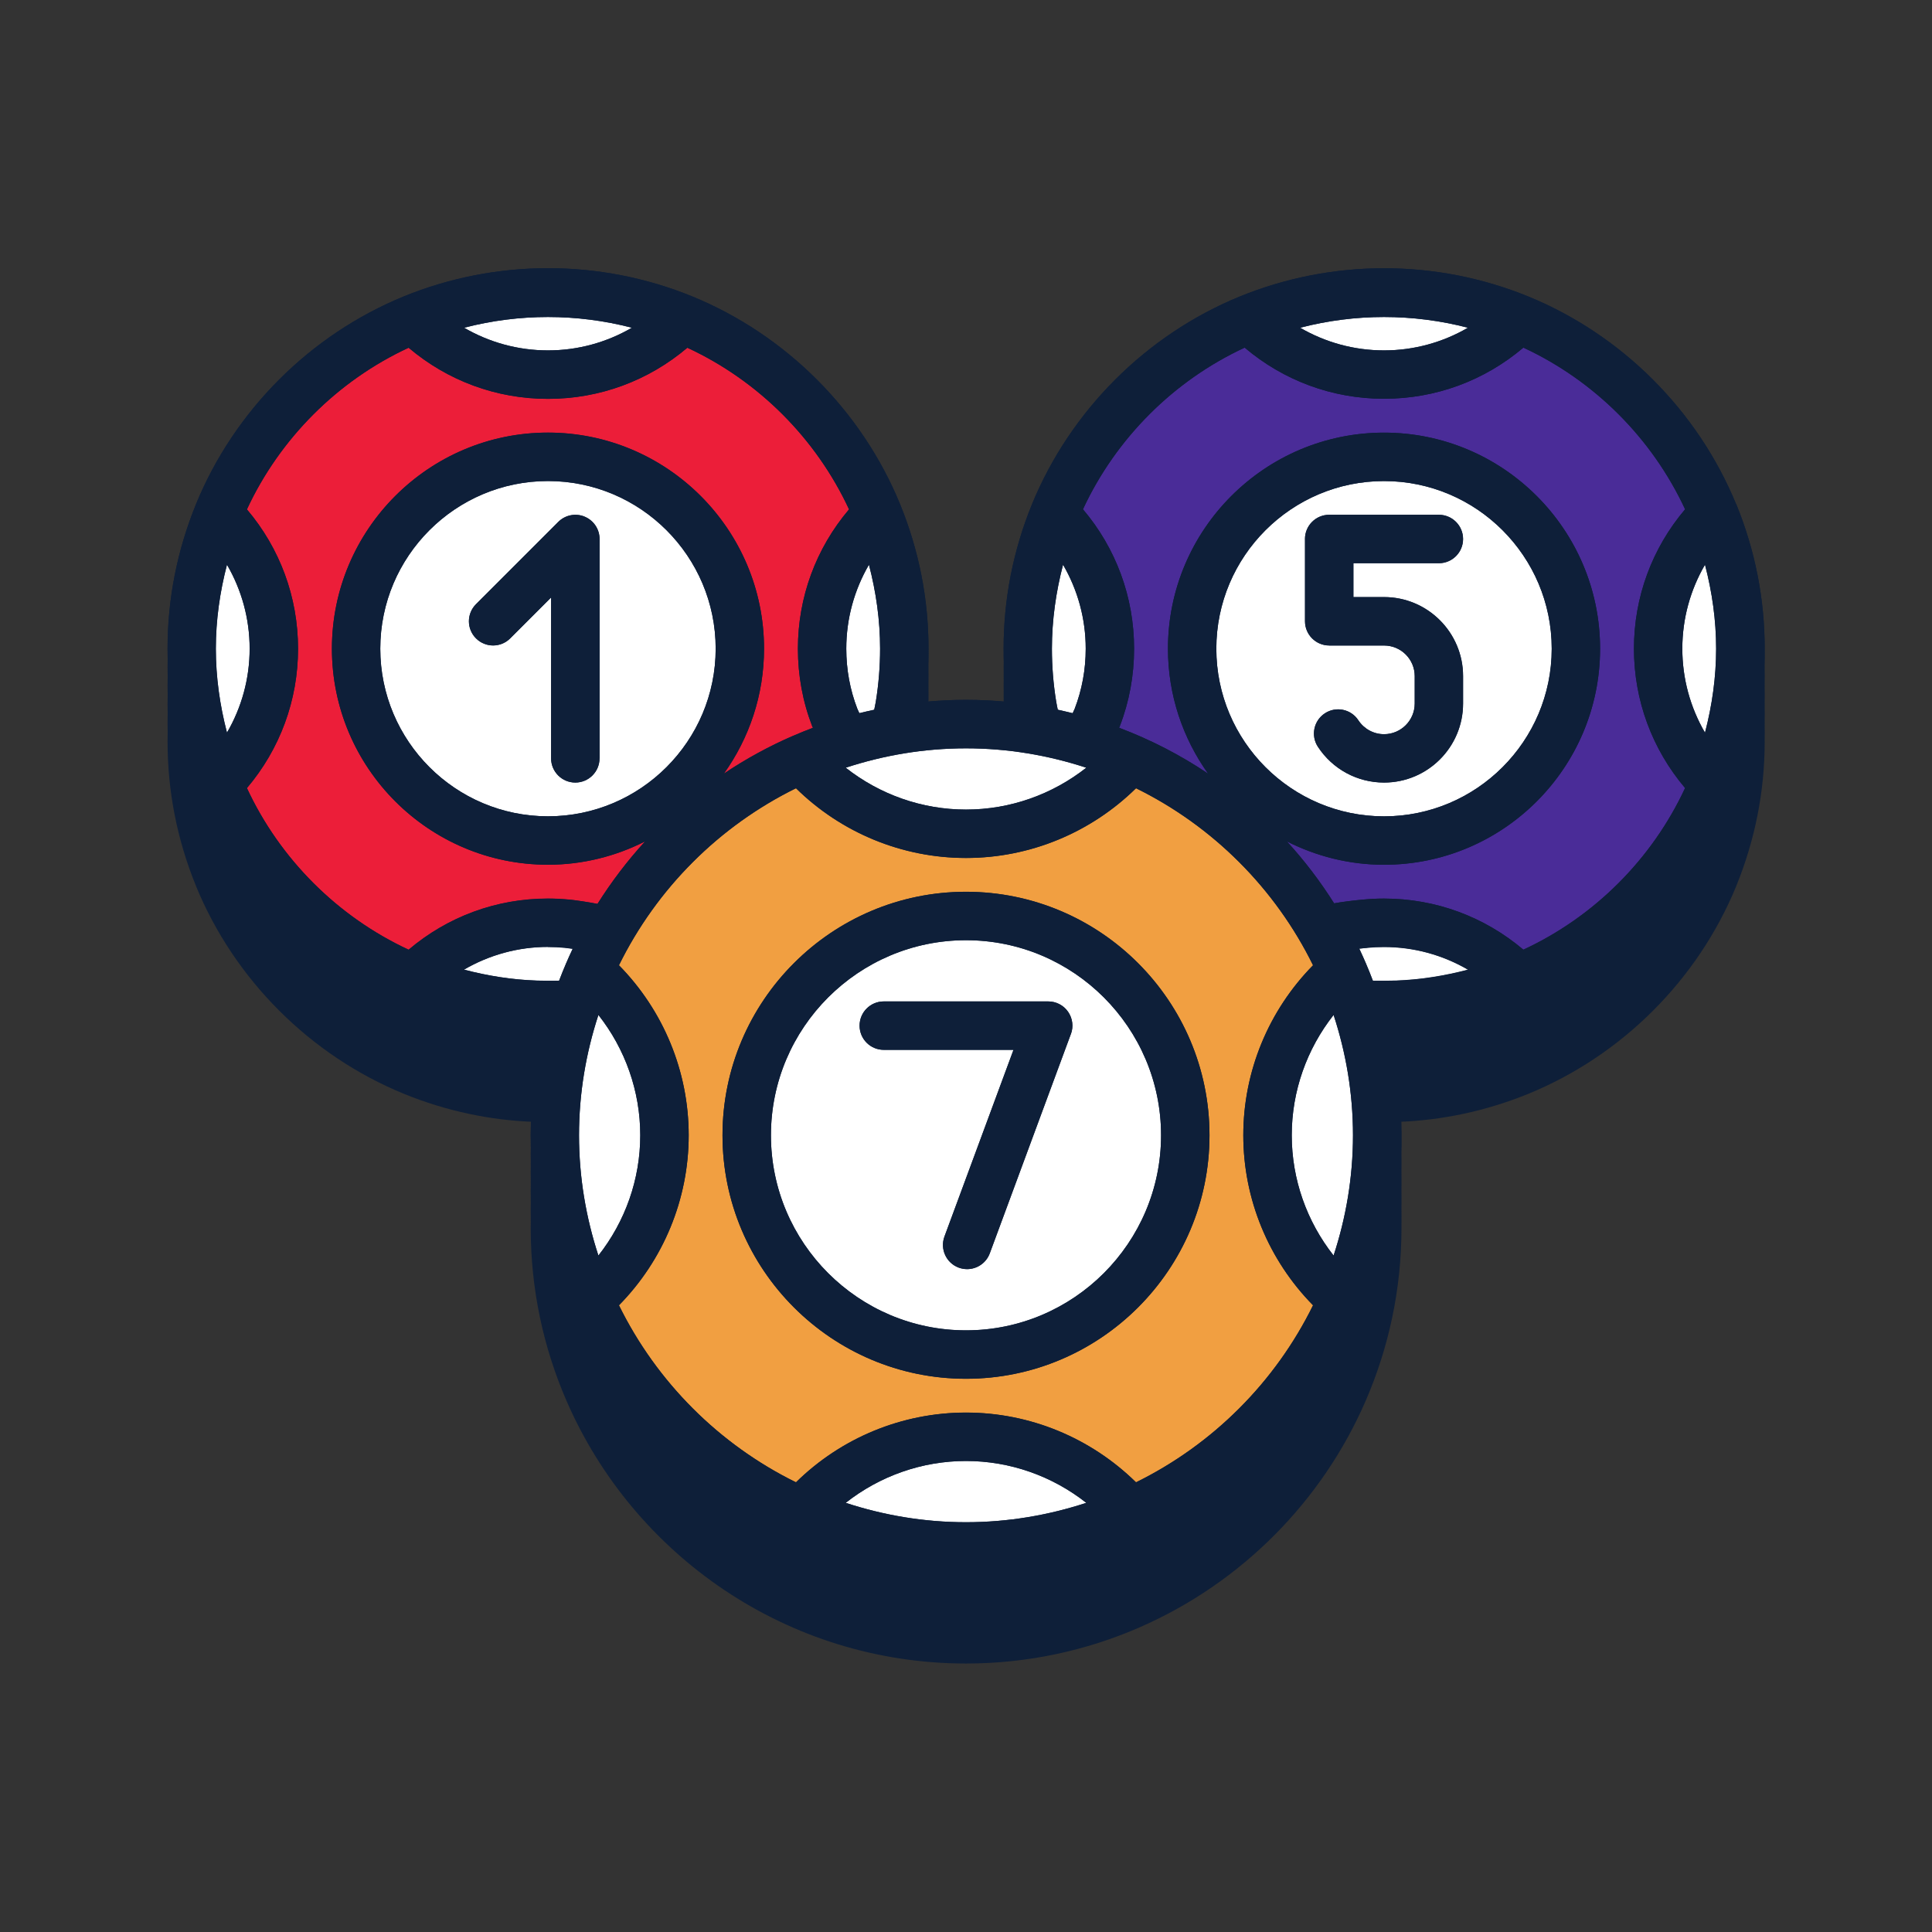
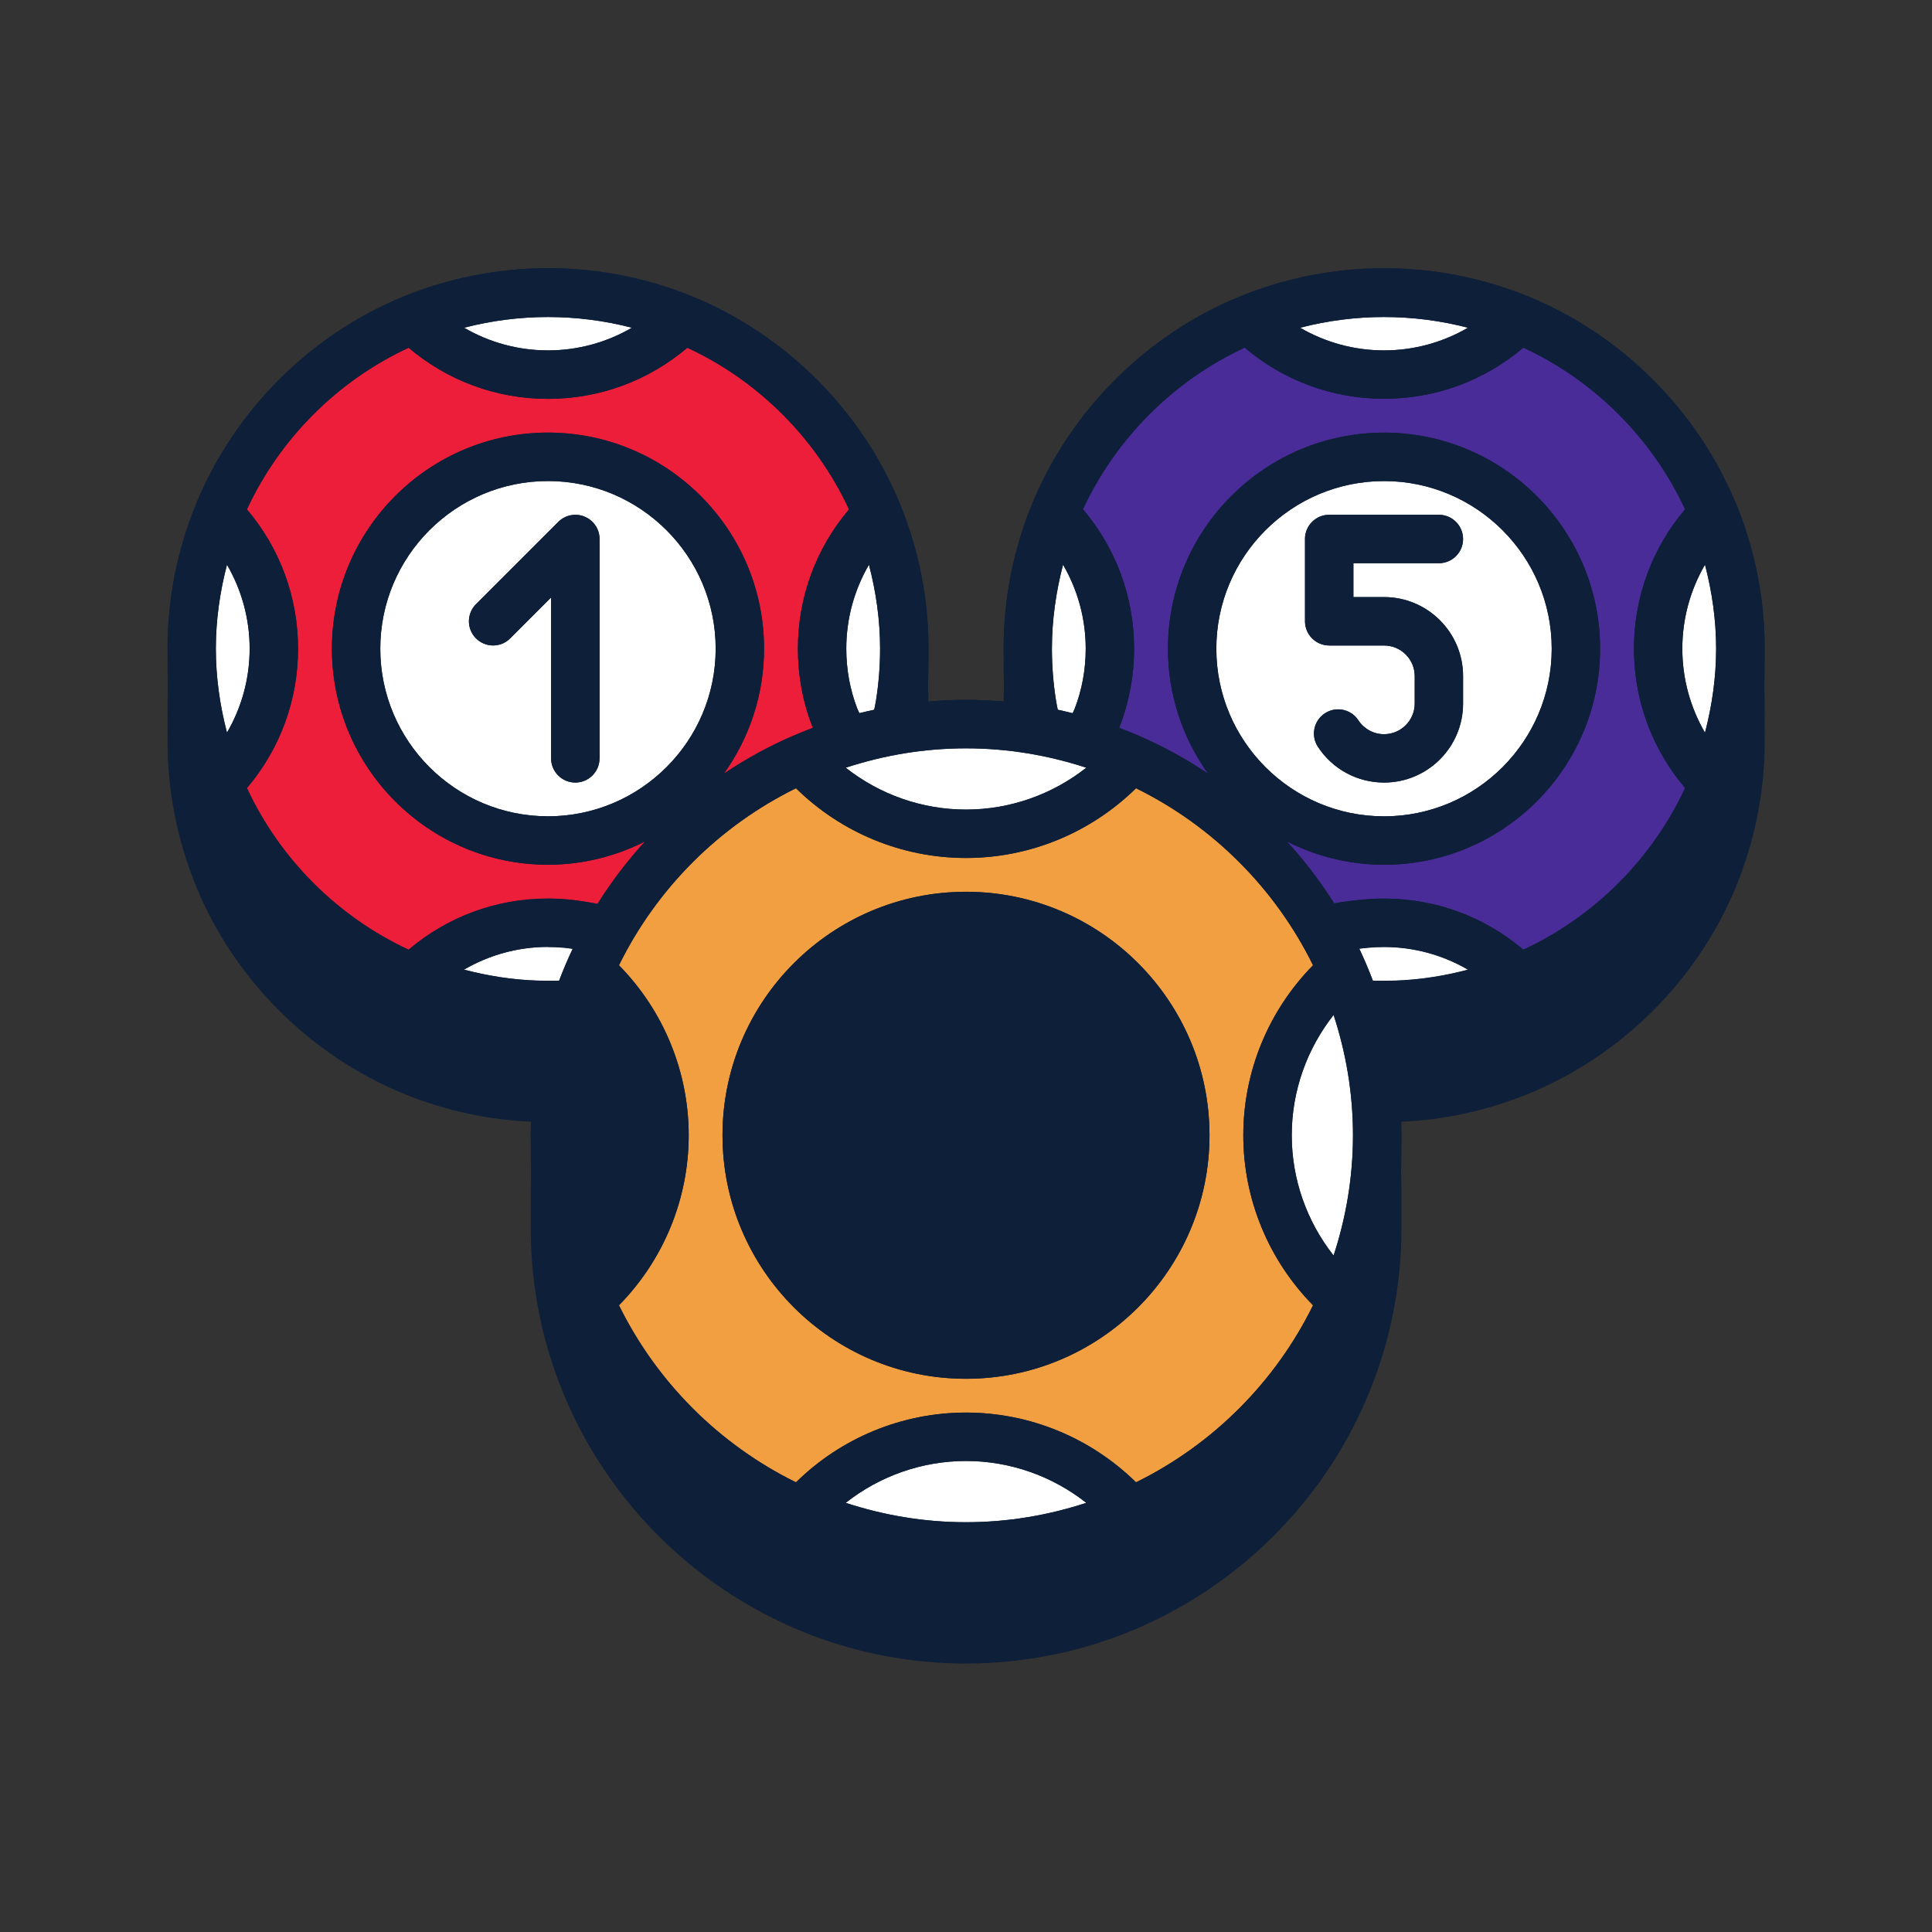
<svg xmlns="http://www.w3.org/2000/svg" id="Layer_2" viewBox="0 0 300 300">
  <rect x="0" y="0" width="300" height="300" fill="#333333" stroke="none" />
  <defs>
    <style>
      .cls-1 {
        fill: #0e1f39;
      }

      .cls-2 {
        fill: #f19f41;
      }

      .cls-3 {
        fill: #ec1e39;
      }

      .cls-4 {
        fill: #fff;
      }

      .cls-5 {
        fill: #4a2c98;
      }
    </style>
  </defs>
  <path class="cls-1" d="M269.59,78.32s0-.01,0-.02c-5.97-14.54-17.73-26.3-32.27-32.26-14.34-5.85-30.46-5.85-44.81,0,0,0,0,0,0,0-14.54,5.96-26.3,17.72-32.27,32.27-2.92,7.17-4.4,14.71-4.4,22.4,0,2.77.23,5.54.62,8.27-2.12-.2-4.27-.31-6.45-.31s-4.32.11-6.45.31c.39-2.73.62-5.51.62-8.27,0-7.7-1.48-15.24-4.41-22.41-5.96-14.54-17.73-26.31-32.27-32.27,0,0,0,0,0,0,0,0,0,0,0,0-14.34-5.85-30.46-5.85-44.81,0,0,0,0,0,0,0-14.54,5.96-26.29,17.71-32.26,32.26,0,0,0,0,0,.01,0,0,0,0,0,0-2.92,7.17-4.41,14.71-4.41,22.4s1.48,15.23,4.41,22.4c0,0,0,.01,0,.02,5.97,14.54,17.73,26.3,32.27,32.26,6.54,2.67,13.41,4.14,20.41,4.37.44.01.89.02,1.34.02-1.33,5.28-2.04,10.8-2.04,16.48,0,9.51,1.98,18.57,5.55,26.79,0,0,0,0,0,0,10.4,23.98,34.29,40.81,62.05,40.81,9.54,0,18.63-2,26.87-5.58.05-.02.1-.05.15-.07,15.66-6.85,28.24-19.47,35.04-35.16,0,0,0,0,0,0,3.56-8.22,5.55-17.27,5.55-26.79,0-5.68-.71-11.2-2.04-16.48.45,0,.9,0,1.35-.02,7-.23,13.86-1.7,20.41-4.37,14.54-5.96,26.3-17.71,32.27-32.26,0,0,0,0,0-.01h0c2.92-7.17,4.41-14.71,4.41-22.41s-1.48-15.23-4.41-22.4Z" />
  <path class="cls-1" d="M269.59,81.21s0-.01,0-.02c-5.97-14.54-17.73-26.3-32.27-32.26-14.34-5.85-30.46-5.85-44.81,0,0,0,0,0,0,0-14.54,5.96-26.3,17.72-32.27,32.27-2.92,7.17-4.4,14.71-4.4,22.4,0,2.77.23,5.54.62,8.27-2.12-.2-4.27-.31-6.45-.31s-4.32.11-6.45.31c.39-2.73.62-5.51.62-8.27,0-7.7-1.48-15.24-4.41-22.41-5.96-14.54-17.73-26.31-32.27-32.27,0,0,0,0,0,0,0,0,0,0,0,0-14.34-5.85-30.46-5.85-44.81,0,0,0,0,0,0,0-14.54,5.96-26.29,17.71-32.26,32.26,0,0,0,0,0,.01,0,0,0,0,0,0-2.92,7.17-4.41,14.71-4.41,22.4s1.48,15.23,4.41,22.4c0,0,0,.01,0,.02,5.97,14.54,17.73,26.3,32.27,32.26,6.54,2.67,13.41,4.14,20.41,4.37.44.01.89.02,1.34.02-1.33,5.28-2.04,10.8-2.04,16.48,0,9.51,1.98,18.57,5.55,26.79,0,0,0,0,0,0,10.4,23.98,34.29,40.81,62.05,40.81,9.54,0,18.63-2,26.87-5.58.05-.02.1-.05.15-.07,15.66-6.85,28.24-19.47,35.04-35.16,0,0,0,0,0,0,3.56-8.22,5.55-17.27,5.55-26.79,0-5.68-.71-11.2-2.04-16.48.45,0,.9,0,1.35-.02,7-.23,13.86-1.7,20.41-4.37,14.54-5.96,26.3-17.71,32.27-32.26,0,0,0,0,0-.01h0c2.92-7.17,4.41-14.71,4.41-22.41s-1.48-15.23-4.41-22.4Z" />
-   <path class="cls-1" d="M269.59,84.11s0-.01,0-.02c-5.97-14.54-17.73-26.3-32.27-32.26-14.34-5.85-30.46-5.85-44.81,0,0,0,0,0,0,0-14.54,5.96-26.3,17.72-32.27,32.27-2.92,7.17-4.4,14.71-4.4,22.4,0,2.77.23,5.54.62,8.27-2.12-.2-4.27-.31-6.45-.31s-4.32.11-6.45.31c.39-2.73.62-5.51.62-8.27,0-7.7-1.48-15.24-4.41-22.41-5.96-14.54-17.73-26.31-32.27-32.27,0,0,0,0,0,0,0,0,0,0,0,0-14.34-5.85-30.46-5.85-44.81,0,0,0,0,0,0,0-14.54,5.96-26.29,17.71-32.26,32.26,0,0,0,0,0,.01,0,0,0,0,0,0-2.92,7.17-4.41,14.71-4.41,22.4s1.48,15.23,4.41,22.4c0,0,0,.01,0,.02,5.97,14.54,17.73,26.3,32.27,32.26,6.54,2.67,13.41,4.14,20.41,4.37.44.01.89.02,1.34.02-1.33,5.28-2.04,10.8-2.04,16.48,0,9.51,1.98,18.57,5.55,26.79,0,0,0,0,0,0,10.4,23.98,34.29,40.81,62.05,40.81,9.54,0,18.63-2,26.87-5.58.05-.02.1-.05.15-.07,15.66-6.85,28.24-19.47,35.04-35.16,0,0,0,0,0,0,3.56-8.22,5.55-17.27,5.55-26.79,0-5.68-.71-11.2-2.04-16.48.45,0,.9,0,1.35-.02,7-.23,13.86-1.7,20.41-4.37,14.54-5.96,26.3-17.71,32.27-32.26,0,0,0,0,0-.01h0c2.92-7.17,4.41-14.71,4.41-22.41s-1.48-15.23-4.41-22.4Z" />
  <path class="cls-1" d="M269.59,87s0-.01,0-.02c-5.97-14.54-17.73-26.3-32.27-32.26-14.34-5.85-30.46-5.85-44.81,0,0,0,0,0,0,0-14.54,5.96-26.3,17.72-32.27,32.27-2.92,7.17-4.4,14.71-4.4,22.4,0,2.77.23,5.54.62,8.27-2.12-.2-4.27-.31-6.45-.31s-4.32.11-6.45.31c.39-2.73.62-5.51.62-8.27,0-7.7-1.48-15.24-4.41-22.41-5.96-14.54-17.73-26.31-32.27-32.27,0,0,0,0,0,0,0,0,0,0,0,0-14.34-5.85-30.46-5.85-44.81,0,0,0,0,0,0,0-14.54,5.96-26.29,17.71-32.26,32.26,0,0,0,0,0,.01,0,0,0,0,0,0-2.92,7.17-4.41,14.71-4.41,22.4s1.48,15.23,4.41,22.4c0,0,0,.01,0,.02,5.97,14.54,17.73,26.3,32.27,32.26,6.54,2.67,13.41,4.14,20.41,4.37.44.01.89.02,1.34.02-1.33,5.28-2.04,10.8-2.04,16.48,0,9.51,1.98,18.57,5.55,26.79,0,0,0,0,0,0,10.4,23.98,34.29,40.81,62.05,40.81,9.54,0,18.63-2,26.87-5.58.05-.02.1-.05.15-.07,15.66-6.85,28.24-19.47,35.04-35.16,0,0,0,0,0,0,3.56-8.22,5.55-17.27,5.55-26.79,0-5.68-.71-11.2-2.04-16.48.45,0,.9,0,1.35-.02,7-.23,13.86-1.7,20.41-4.37,14.54-5.96,26.3-17.71,32.27-32.26,0,0,0,0,0-.01h0c2.92-7.17,4.41-14.71,4.41-22.41s-1.48-15.23-4.41-22.4Z" />
  <path class="cls-1" d="M269.59,89.89s0-.01,0-.02c-5.97-14.54-17.73-26.3-32.27-32.26-14.34-5.85-30.46-5.85-44.81,0,0,0,0,0,0,0-14.54,5.96-26.3,17.72-32.27,32.27-2.92,7.17-4.4,14.71-4.4,22.4,0,2.77.23,5.54.62,8.27-2.12-.2-4.27-.31-6.45-.31s-4.32.11-6.45.31c.39-2.73.62-5.51.62-8.27,0-7.7-1.48-15.24-4.41-22.41-5.96-14.54-17.73-26.31-32.27-32.27,0,0,0,0,0,0,0,0,0,0,0,0-14.34-5.85-30.46-5.85-44.81,0,0,0,0,0,0,0-14.54,5.96-26.29,17.71-32.26,32.26,0,0,0,0,0,.01,0,0,0,0,0,0-2.92,7.17-4.41,14.71-4.41,22.4s1.48,15.23,4.41,22.4c0,0,0,.01,0,.02,5.97,14.54,17.73,26.3,32.27,32.26,6.54,2.67,13.41,4.14,20.41,4.37.44.01.89.02,1.34.02-1.33,5.28-2.04,10.8-2.04,16.48,0,9.51,1.98,18.57,5.55,26.79,0,0,0,0,0,0,10.4,23.98,34.29,40.81,62.05,40.81,9.54,0,18.63-2,26.87-5.58.05-.02.1-.05.15-.07,15.66-6.85,28.24-19.47,35.04-35.16,0,0,0,0,0,0,3.56-8.22,5.55-17.27,5.55-26.79,0-5.68-.71-11.2-2.04-16.48.45,0,.9,0,1.35-.02,7-.23,13.86-1.7,20.41-4.37,14.54-5.96,26.3-17.71,32.27-32.26,0,0,0,0,0-.01h0c2.92-7.17,4.41-14.71,4.41-22.41s-1.48-15.23-4.41-22.4Z" />
  <path class="cls-1" d="M269.59,92.78s0-.01,0-.02c-5.97-14.54-17.73-26.3-32.27-32.26-14.34-5.85-30.46-5.85-44.81,0,0,0,0,0,0,0-14.54,5.96-26.3,17.72-32.27,32.27-2.92,7.17-4.4,14.71-4.4,22.4,0,2.77.23,5.54.62,8.27-2.12-.2-4.27-.31-6.45-.31s-4.32.11-6.45.31c.39-2.73.62-5.51.62-8.27,0-7.7-1.48-15.24-4.41-22.41-5.96-14.54-17.73-26.31-32.27-32.27,0,0,0,0,0,0,0,0,0,0,0,0-14.34-5.85-30.46-5.85-44.81,0,0,0,0,0,0,0-14.54,5.96-26.29,17.71-32.26,32.26,0,0,0,0,0,.01,0,0,0,0,0,0-2.92,7.17-4.41,14.71-4.41,22.4s1.48,15.23,4.41,22.4c0,0,0,.01,0,.02,5.97,14.54,17.73,26.3,32.27,32.26,6.54,2.67,13.41,4.14,20.41,4.37.44.01.89.02,1.34.02-1.33,5.28-2.04,10.8-2.04,16.48,0,9.51,1.98,18.57,5.55,26.79,0,0,0,0,0,0,10.4,23.98,34.29,40.81,62.05,40.81,9.54,0,18.63-2,26.87-5.58.05-.02.1-.05.15-.07,15.66-6.85,28.24-19.47,35.04-35.16,0,0,0,0,0,0,3.56-8.22,5.55-17.27,5.55-26.79,0-5.68-.71-11.2-2.04-16.48.45,0,.9,0,1.35-.02,7-.23,13.86-1.7,20.41-4.37,14.54-5.96,26.3-17.71,32.27-32.26,0,0,0,0,0-.01h0c2.92-7.17,4.41-14.71,4.41-22.41s-1.48-15.23-4.41-22.4Z" />
  <g>
    <path class="cls-3" d="M88.39,139.69c1.08.1,3.08.41,4.39.67,2.18-3.46,4.65-6.71,7.4-9.71-4.54,2.3-9.66,3.63-15.09,3.63-18.5,0-33.55-15.05-33.55-33.55s15.05-33.55,33.55-33.55,33.55,15.05,33.55,33.55c0,7.23-2.32,13.92-6.23,19.4,3.39-2.28,7-4.25,10.79-5.89,0,0,.01,0,.02,0,.99-.43,1.99-.83,3.01-1.22-.03-.08-.08-.16-.11-.24-1.47-3.81-2.22-7.86-2.22-12.04,0-8.02,2.81-15.6,7.94-21.64-5.12-11.02-14.08-19.99-25.11-25.1-6.05,5.13-13.62,7.94-21.64,7.94s-15.59-2.81-21.64-7.94c-11.02,5.11-19.99,14.08-25.11,25.1,5.13,6.05,7.94,13.63,7.94,21.64s-2.82,15.6-7.94,21.64c5.12,11.02,14.08,19.99,25.11,25.1,6.05-5.13,13.62-7.94,21.64-7.94,1.11,0,2.21.05,3.3.16Z" />
    <path class="cls-4" d="M85.09,74.69c-14.36,0-26.04,11.68-26.04,26.03s11.68,26.03,26.04,26.03,26.04-11.68,26.04-26.03-11.68-26.03-26.04-26.03ZM93.1,117.75c0,2.07-1.68,3.76-3.76,3.76s-3.76-1.68-3.76-3.76v-24.98l-6.35,6.35c-1.47,1.47-3.85,1.47-5.31,0-1.47-1.47-1.47-3.84,0-5.31l12.77-12.77c1.08-1.08,2.69-1.4,4.1-.82,1.4.58,2.32,1.95,2.32,3.47v34.05Z" />
-     <path class="cls-4" d="M92.92,157.6c-1.93,5.89-3.01,12.16-3.01,18.68s1.08,12.79,3.01,18.68c4.16-5.28,6.5-11.83,6.5-18.68s-2.34-13.4-6.5-18.68Z" />
    <path class="cls-4" d="M85.09,147.04c-4.66,0-9.12,1.24-13.05,3.53,3.7.97,7.47,1.57,11.3,1.7.57.02,1.16.03,1.74.03.37,0,1.14,0,1.73-.01.36-.94.73-1.87,1.13-2.79,0,0,0,0,0,0,.31-.73.64-1.45.98-2.16-.49-.07-.95-.13-1.26-.16-.85-.08-1.71-.12-2.58-.12Z" />
    <path class="cls-4" d="M35.25,87.68c-1.11,4.26-1.73,8.62-1.73,13.04s.62,8.79,1.73,13.04c2.28-3.92,3.52-8.38,3.52-13.04s-1.24-9.12-3.52-13.04Z" />
    <path class="cls-4" d="M133.13,110.06c.09.23.22.45.31.68.76-.19,1.54-.37,2.31-.53.08-.43.18-.85.25-1.28.44-2.71.66-5.46.66-8.2,0-4.43-.62-8.79-1.73-13.04-2.28,3.92-3.52,8.39-3.52,13.04,0,3.25.58,6.39,1.72,9.34Z" />
    <path class="cls-4" d="M98.12,50.89c-8.54-2.22-17.52-2.22-26.06,0,3.92,2.28,8.38,3.52,13.03,3.52s9.11-1.24,13.03-3.52Z" />
    <path class="cls-4" d="M164.25,110.21c.78.17,1.55.34,2.31.54.09-.22.22-.44.31-.67,1.14-2.96,1.72-6.1,1.72-9.35,0-4.66-1.24-9.12-3.52-13.04-1.11,4.26-1.73,8.61-1.73,13.04,0,2.74.22,5.49.66,8.19.07.44.16.86.25,1.29Z" />
    <path class="cls-4" d="M227.94,50.89c-8.54-2.22-17.52-2.22-26.06,0,3.92,2.28,8.38,3.52,13.03,3.52s9.11-1.24,13.03-3.52Z" />
    <path class="cls-4" d="M131.32,233.36c5.89,1.93,12.16,3.01,18.68,3.01s12.79-1.08,18.68-3.01c-5.28-4.16-11.83-6.5-18.68-6.5s-13.4,2.34-18.68,6.5Z" />
    <path class="cls-4" d="M150,125.71c6.85,0,13.4-2.34,18.68-6.5-5.89-1.93-12.16-3.01-18.68-3.01s-12.79,1.08-18.68,3.01c5.28,4.16,11.83,6.5,18.68,6.5Z" />
-     <path class="cls-4" d="M150,145.99c-16.7,0-30.29,13.59-30.29,30.29s13.59,30.29,30.29,30.29,30.29-13.59,30.29-30.29-13.59-30.29-30.29-30.29ZM166.29,160.56l-12.59,34.05c-.56,1.52-2,2.46-3.52,2.46-.43,0-.87-.08-1.3-.23-1.95-.72-2.94-2.88-2.22-4.83l10.72-28.99h-20.14c-2.07,0-3.76-1.68-3.76-3.76s1.68-3.76,3.76-3.76h25.54c1.23,0,2.38.6,3.08,1.61.7,1.01.87,2.3.44,3.45Z" />
    <path class="cls-4" d="M214.91,126.76c14.36,0,26.04-11.68,26.04-26.03s-11.68-26.03-26.04-26.03-26.04,11.68-26.04,26.03,11.68,26.03,26.04,26.03ZM202.64,83.7c0-2.07,1.68-3.76,3.76-3.76h17.03c2.07,0,3.76,1.68,3.76,3.76s-1.68,3.76-3.76,3.76h-13.27v5.26h4.76c6.77,0,12.27,5.5,12.27,12.27v4.26c0,6.77-5.5,12.27-12.27,12.27-4.15,0-7.99-2.07-10.27-5.55-1.14-1.74-.65-4.06,1.08-5.2,1.73-1.14,4.06-.66,5.2,1.08.89,1.35,2.38,2.16,3.99,2.16,2.62,0,4.76-2.13,4.76-4.76v-4.26c0-2.62-2.13-4.75-4.76-4.75h-8.51c-2.07,0-3.76-1.68-3.76-3.76v-12.77Z" />
    <path class="cls-5" d="M261.66,79.08c-5.12-11.02-14.08-19.99-25.11-25.1-6.05,5.13-13.62,7.94-21.64,7.94s-15.59-2.81-21.64-7.94c-11.02,5.11-19.99,14.08-25.11,25.1,5.13,6.05,7.94,13.63,7.94,21.64,0,4.18-.75,8.23-2.22,12.05-.03.08-.07.16-.1.24,4.9,1.85,9.53,4.24,13.81,7.12-3.91-5.48-6.23-12.17-6.23-19.4,0-18.5,15.05-33.55,33.55-33.55s33.55,15.05,33.55,33.55-15.05,33.55-33.55,33.55c-5.43,0-10.55-1.33-15.09-3.63,2.73,2.97,5.18,6.2,7.34,9.62,1.3-.24,3.08-.45,4.45-.58,1.08-.1,2.18-.16,3.3-.16,8.02,0,15.59,2.81,21.64,7.94,11.02-5.11,19.99-14.08,25.11-25.1-5.13-6.05-7.94-13.63-7.94-21.64s2.81-15.6,7.94-21.64Z" />
    <path class="cls-4" d="M200.58,176.28c0,6.85,2.34,13.4,6.5,18.68,1.93-5.89,3.01-12.16,3.01-18.68s-1.08-12.79-3.01-18.68c-4.16,5.28-6.5,11.83-6.5,18.68Z" />
    <path class="cls-4" d="M261.23,100.73c0,4.66,1.24,9.12,3.52,13.05,1.11-4.26,1.73-8.62,1.73-13.05s-.62-8.79-1.73-13.04c-2.28,3.92-3.52,8.39-3.52,13.04Z" />
    <path class="cls-2" d="M203.89,149.88c-5.87-11.93-15.56-21.62-27.49-27.49-7.02,6.9-16.47,10.83-26.4,10.83s-19.39-3.94-26.4-10.83c-11.93,5.87-21.62,15.56-27.49,27.49,6.9,7.02,10.83,16.46,10.83,26.4s-3.94,19.39-10.83,26.4c5.87,11.93,15.56,21.62,27.49,27.49,7.01-6.9,16.46-10.83,26.4-10.83s19.38,3.94,26.4,10.83c11.93-5.87,21.62-15.56,27.49-27.49-6.9-7.01-10.83-16.46-10.83-26.4s3.94-19.39,10.83-26.4ZM150,214.09c-20.85,0-37.81-16.96-37.81-37.81s16.96-37.81,37.81-37.81,37.81,16.96,37.81,37.81-16.96,37.81-37.81,37.81Z" />
    <path class="cls-4" d="M212.34,147.17c-.44.04-.87.09-1.28.13.34.72.67,1.45.99,2.19,0,0,0,0,0,0,.4.92.77,1.86,1.13,2.8.56,0,1.4,0,1.72,0,.59,0,1.17-.01,1.75-.03,3.82-.13,7.6-.73,11.3-1.7-3.92-2.28-8.39-3.53-13.05-3.53-.87,0-1.73.04-2.57.12Z" />
    <path class="cls-1" d="M150,138.48c-20.85,0-37.81,16.96-37.81,37.81s16.96,37.81,37.81,37.81,37.81-16.96,37.81-37.81-16.96-37.81-37.81-37.81ZM150,206.58c-16.7,0-30.29-13.59-30.29-30.29s13.59-30.29,30.29-30.29,30.29,13.59,30.29,30.29-13.59,30.29-30.29,30.29Z" />
    <path class="cls-1" d="M162.77,155.5h-25.54c-2.07,0-3.76,1.68-3.76,3.76s1.68,3.76,3.76,3.76h20.14l-10.72,28.99c-.72,1.95.28,4.11,2.22,4.83.43.16.87.23,1.3.23,1.53,0,2.96-.94,3.52-2.46l12.59-34.05c.43-1.15.26-2.44-.44-3.45-.7-1.01-1.85-1.61-3.08-1.61Z" />
    <path class="cls-1" d="M269.59,78.3c-5.97-14.54-17.73-26.3-32.27-32.26-14.34-5.85-30.46-5.85-44.81,0,0,0,0,0,0,0-14.54,5.96-26.3,17.72-32.27,32.27-2.92,7.17-4.4,14.71-4.4,22.4,0,2.77.23,5.54.62,8.27-2.12-.2-4.27-.31-6.45-.31s-4.32.11-6.45.31c.39-2.73.62-5.51.62-8.27,0-7.7-1.48-15.24-4.41-22.41-5.96-14.54-17.73-26.31-32.27-32.27,0,0,0,0,0,0,0,0,0,0,0,0-14.34-5.85-30.46-5.85-44.81,0,0,0,0,0,0,0-14.54,5.96-26.29,17.71-32.26,32.26,0,0,0,0,0,.01,0,0,0,0,0,0-2.92,7.17-4.41,14.71-4.41,22.4s1.48,15.23,4.41,22.4c0,0,0,.01,0,.02,5.97,14.54,17.73,26.3,32.27,32.26,6.54,2.67,13.41,4.14,20.41,4.37.44.01.89.02,1.34.02-1.33,5.28-2.04,10.8-2.04,16.48,0,9.51,1.98,18.57,5.55,26.79,0,0,0,0,0,0,10.4,23.98,34.29,40.81,62.05,40.81,9.54,0,18.63-2,26.87-5.58.05-.02.1-.05.15-.07,15.66-6.85,28.24-19.47,35.04-35.16,0,0,0,0,0,0,3.56-8.22,5.55-17.27,5.55-26.79,0-5.68-.71-11.2-2.04-16.48.45,0,.9,0,1.35-.02,7-.23,13.86-1.7,20.41-4.37,14.54-5.96,26.3-17.71,32.27-32.26,0,0,0,0,0-.01h0c2.92-7.17,4.41-14.71,4.41-22.41s-1.48-15.23-4.41-22.4c0,0,0-.01,0-.02ZM227.94,50.89c-3.92,2.28-8.38,3.52-13.03,3.52s-9.11-1.24-13.03-3.52c8.55-2.22,17.52-2.22,26.06,0ZM165.07,87.68c2.28,3.92,3.52,8.39,3.52,13.04,0,3.25-.58,6.39-1.72,9.35-.09.22-.22.44-.31.67-.77-.19-1.54-.37-2.31-.54-.08-.43-.18-.85-.25-1.29-.44-2.7-.66-5.45-.66-8.19,0-4.43.62-8.79,1.73-13.04ZM150,116.2c6.52,0,12.79,1.08,18.68,3.01-5.28,4.16-11.83,6.5-18.68,6.5s-13.4-2.34-18.68-6.5c5.89-1.93,12.16-3.01,18.68-3.01ZM136.66,100.73c0,2.74-.22,5.49-.66,8.2-.07.43-.17.85-.25,1.28-.77.17-1.55.34-2.31.53-.1-.23-.22-.44-.31-.68-1.14-2.95-1.72-6.09-1.72-9.34,0-4.66,1.24-9.12,3.52-13.04,1.11,4.26,1.73,8.61,1.73,13.04ZM98.12,50.89c-3.92,2.28-8.38,3.52-13.03,3.52s-9.11-1.24-13.03-3.52c8.55-2.22,17.52-2.22,26.06,0ZM33.51,100.73c0-4.43.62-8.79,1.73-13.04,2.28,3.92,3.52,8.39,3.52,13.04s-1.24,9.12-3.52,13.04c-1.11-4.26-1.73-8.62-1.73-13.04ZM38.34,122.37c5.13-6.05,7.94-13.63,7.94-21.64s-2.81-15.6-7.94-21.64c5.12-11.02,14.09-19.99,25.11-25.1,6.05,5.12,13.62,7.94,21.64,7.94s15.59-2.81,21.64-7.94c11.02,5.12,19.99,14.08,25.11,25.1-5.13,6.05-7.94,13.63-7.94,21.64,0,4.18.75,8.23,2.22,12.04.03.08.08.16.11.24-1.02.38-2.02.79-3.01,1.22,0,0-.01,0-.02,0-3.79,1.64-7.4,3.62-10.79,5.89,3.91-5.48,6.23-12.17,6.23-19.4,0-18.5-15.05-33.55-33.55-33.55s-33.55,15.05-33.55,33.55,15.05,33.55,33.55,33.55c5.43,0,10.55-1.33,15.09-3.63-2.75,3-5.22,6.25-7.4,9.71-1.31-.25-3.31-.56-4.39-.67-1.08-.1-2.19-.16-3.3-.16-8.02,0-15.59,2.81-21.64,7.94-11.02-5.12-19.99-14.08-25.11-25.1ZM111.13,100.73c0,14.36-11.68,26.03-26.04,26.03s-26.04-11.68-26.04-26.03,11.68-26.03,26.04-26.03,26.04,11.68,26.04,26.03ZM87.95,149.49s0,0,0,0c-.4.92-.77,1.85-1.13,2.79-.58,0-1.35.01-1.73.01-.59,0-1.17-.01-1.74-.03-3.83-.13-7.6-.73-11.3-1.7,3.93-2.28,8.39-3.53,13.05-3.53.87,0,1.73.04,2.58.12.31.03.77.09,1.26.16-.34.71-.66,1.43-.98,2.16ZM89.91,176.28c0-6.52,1.08-12.79,3.01-18.68,4.16,5.28,6.5,11.83,6.5,18.68s-2.34,13.4-6.5,18.68c-1.93-5.89-3.01-12.16-3.01-18.68ZM150,236.37c-6.52,0-12.79-1.08-18.68-3.01,5.28-4.16,11.83-6.5,18.68-6.5s13.4,2.34,18.68,6.5c-5.89,1.93-12.16,3.01-18.68,3.01ZM176.4,230.18c-7.02-6.9-16.47-10.83-26.4-10.83s-19.39,3.94-26.4,10.83c-11.93-5.87-21.62-15.56-27.49-27.49,6.9-7.02,10.83-16.46,10.83-26.4s-3.94-19.39-10.83-26.4c5.87-11.93,15.56-21.62,27.49-27.49,7.01,6.9,16.46,10.83,26.4,10.83s19.38-3.94,26.4-10.83c11.93,5.87,21.62,15.56,27.49,27.49-6.9,7.01-10.83,16.46-10.83,26.4s3.94,19.39,10.83,26.4c-5.87,11.93-15.56,21.62-27.49,27.49ZM188.87,100.73c0-14.36,11.68-26.03,26.04-26.03s26.04,11.68,26.04,26.03-11.68,26.03-26.04,26.03-26.04-11.68-26.04-26.03ZM207.08,194.96c-4.16-5.28-6.5-11.83-6.5-18.68s2.34-13.4,6.5-18.68c1.93,5.89,3.01,12.16,3.01,18.68s-1.08,12.79-3.01,18.68ZM216.66,152.27c-.58.02-1.16.03-1.75.03-.32,0-1.16,0-1.72,0-.36-.94-.73-1.88-1.13-2.8,0,0,0,0,0,0-.32-.74-.65-1.47-.99-2.19.4-.05.83-.09,1.28-.13.85-.08,1.71-.12,2.57-.12,4.66,0,9.12,1.24,13.05,3.53-3.7.97-7.47,1.57-11.3,1.7ZM236.55,147.47c-6.05-5.12-13.62-7.94-21.64-7.94-1.11,0-2.21.05-3.3.16-1.36.13-3.15.33-4.45.58-2.16-3.42-4.62-6.65-7.34-9.62,4.54,2.3,9.66,3.63,15.09,3.63,18.5,0,33.55-15.05,33.55-33.55s-15.05-33.55-33.55-33.55-33.55,15.05-33.55,33.55c0,7.23,2.32,13.92,6.23,19.4-4.28-2.88-8.91-5.27-13.81-7.12.03-.08.07-.16.1-.24,1.47-3.82,2.22-7.87,2.22-12.05,0-8.02-2.82-15.6-7.94-21.64,5.12-11.02,14.09-19.99,25.11-25.1,6.05,5.12,13.62,7.94,21.64,7.94s15.59-2.81,21.64-7.94c11.02,5.12,19.99,14.08,25.11,25.1-5.13,6.05-7.94,13.63-7.94,21.64s2.82,15.6,7.94,21.64c-5.12,11.03-14.09,19.99-25.11,25.1ZM264.75,113.77c-2.28-3.92-3.52-8.39-3.52-13.05s1.24-9.12,3.52-13.04c1.11,4.26,1.73,8.62,1.73,13.04s-.62,8.79-1.73,13.05Z" />
    <path class="cls-1" d="M206.4,100.23h8.51c2.62,0,4.76,2.13,4.76,4.75v4.26c0,2.62-2.13,4.76-4.76,4.76-1.61,0-3.1-.81-3.99-2.16-1.14-1.74-3.47-2.22-5.2-1.08-1.74,1.14-2.22,3.47-1.08,5.2,2.28,3.48,6.12,5.55,10.27,5.55,6.77,0,12.27-5.5,12.27-12.27v-4.26c0-6.77-5.5-12.27-12.27-12.27h-4.76v-5.26h13.27c2.07,0,3.76-1.68,3.76-3.76s-1.68-3.76-3.76-3.76h-17.03c-2.07,0-3.76,1.68-3.76,3.76v12.77c0,2.07,1.68,3.76,3.76,3.76Z" />
    <path class="cls-1" d="M90.78,80.23c-1.41-.58-3.02-.26-4.1.82l-12.77,12.77c-1.47,1.47-1.47,3.84,0,5.31,1.47,1.47,3.85,1.47,5.31,0l6.35-6.35v24.98c0,2.07,1.68,3.76,3.76,3.76s3.76-1.68,3.76-3.76v-34.05c0-1.52-.91-2.89-2.32-3.47Z" />
  </g>
</svg>